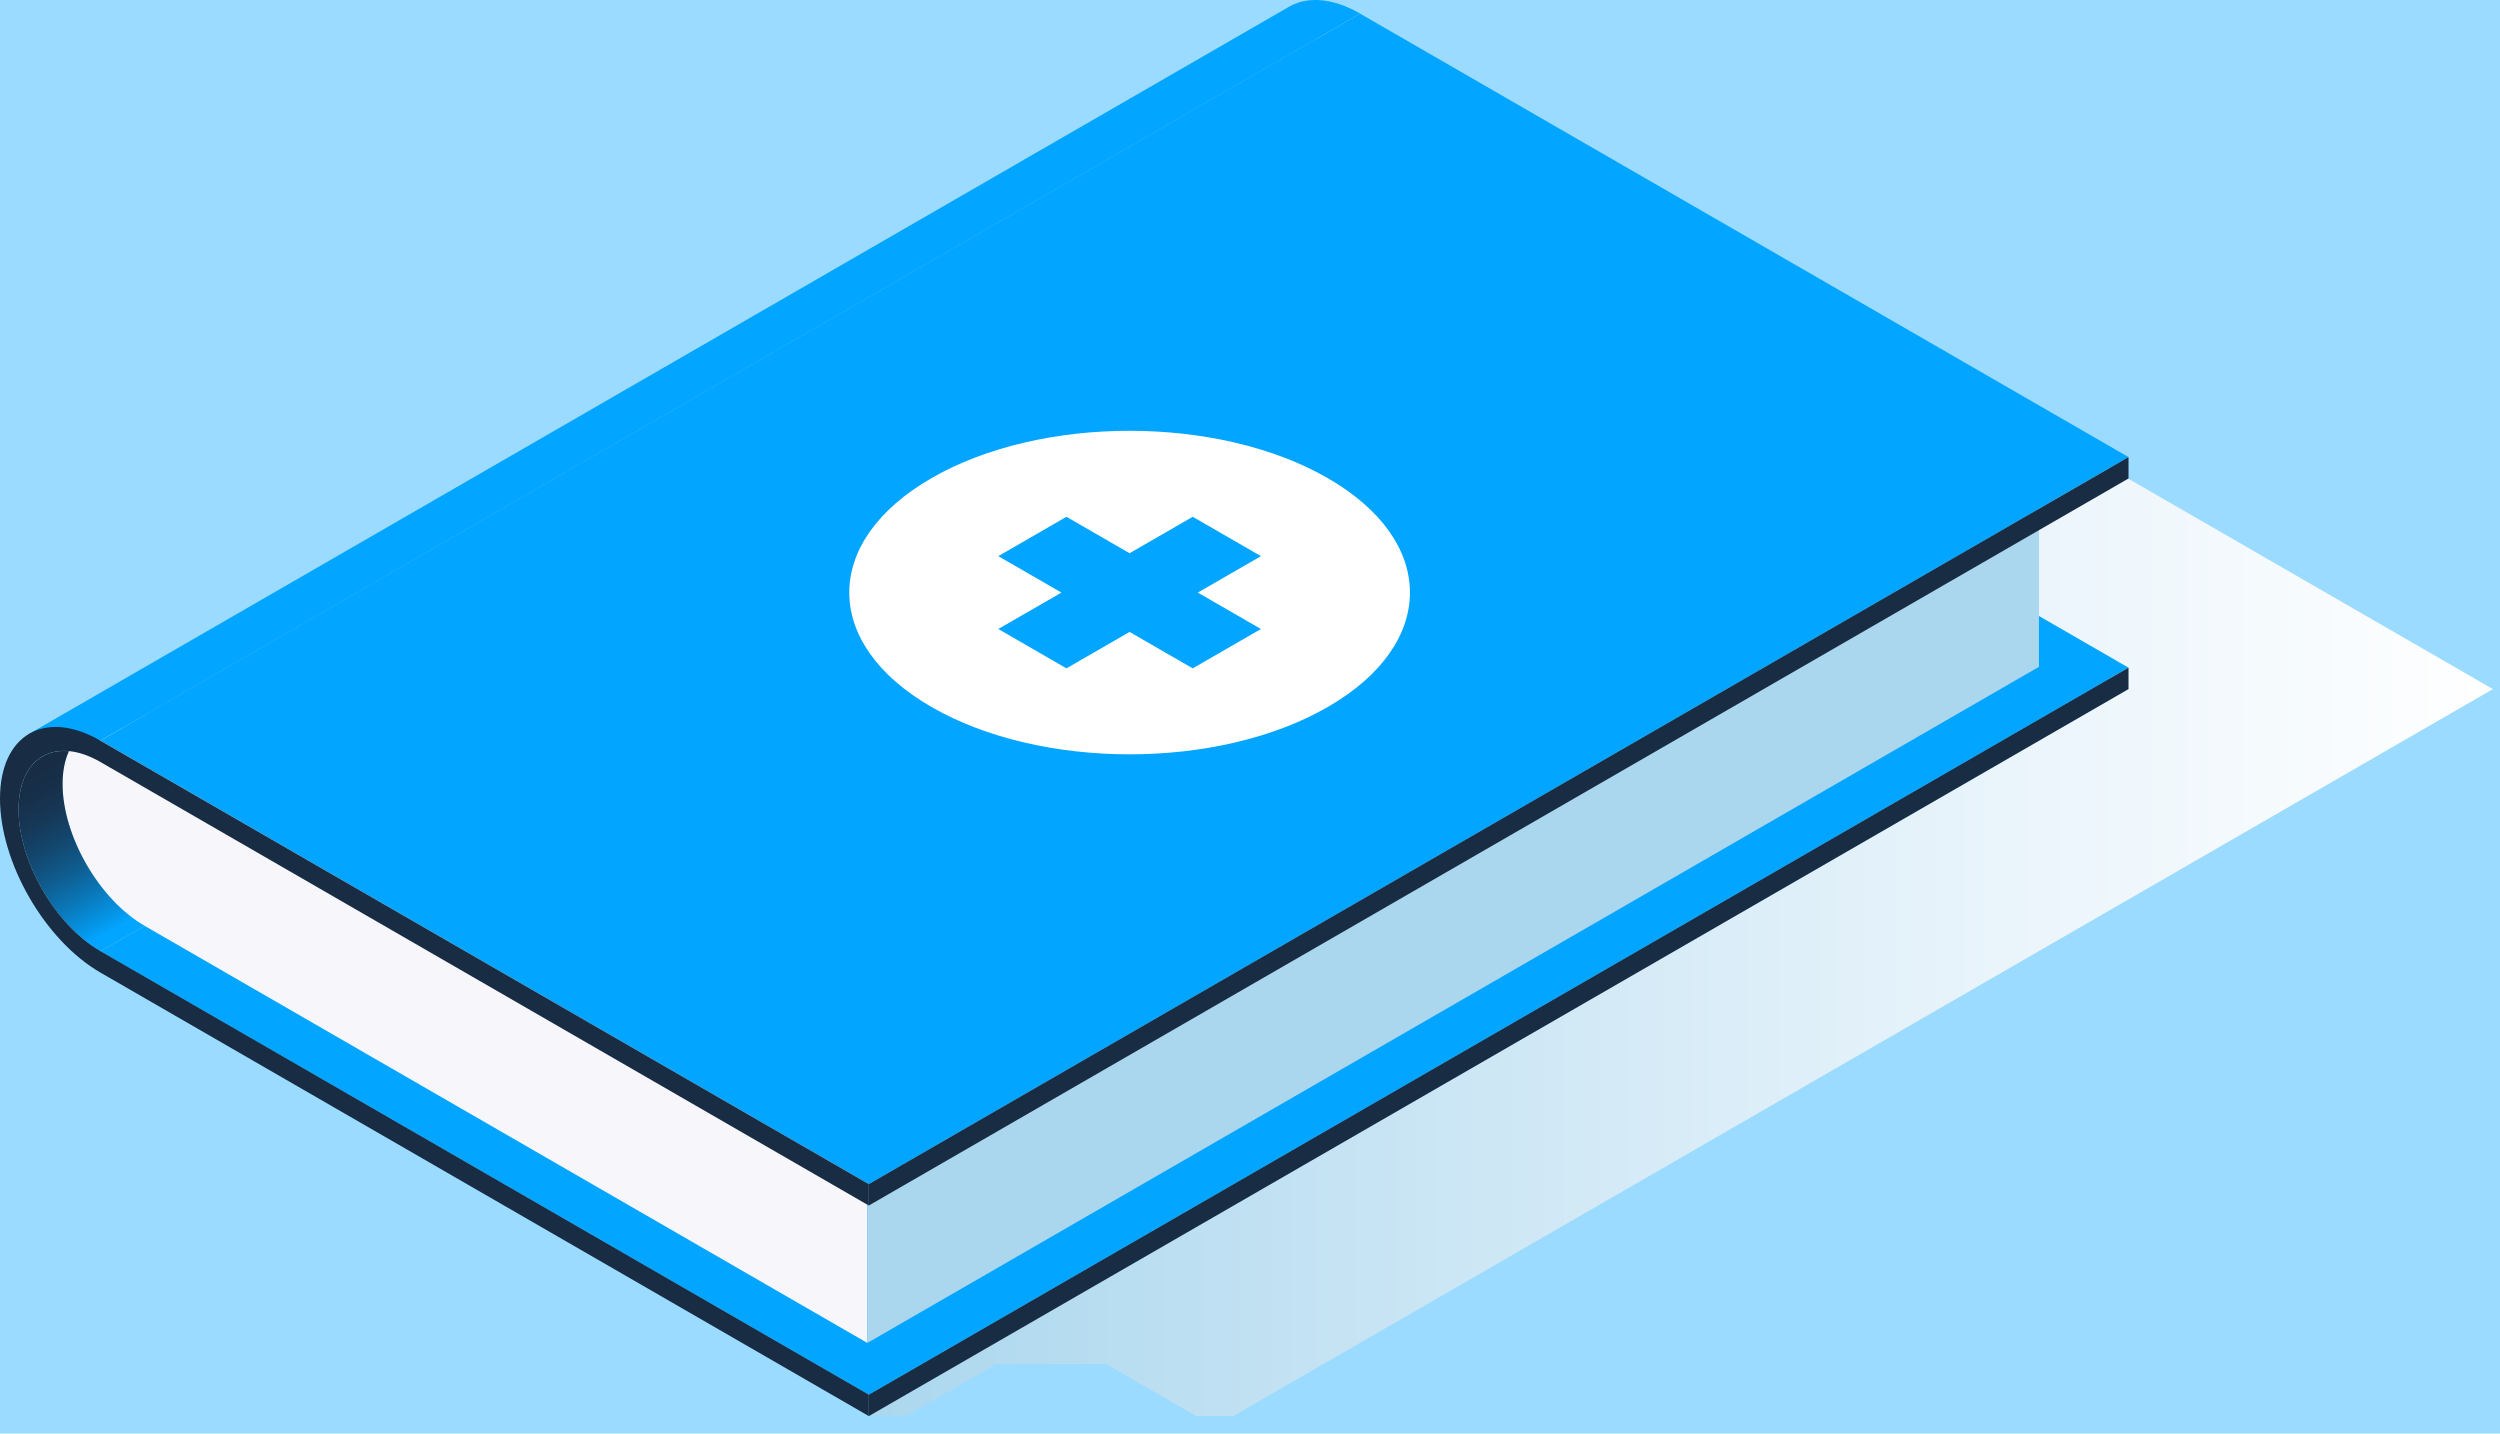
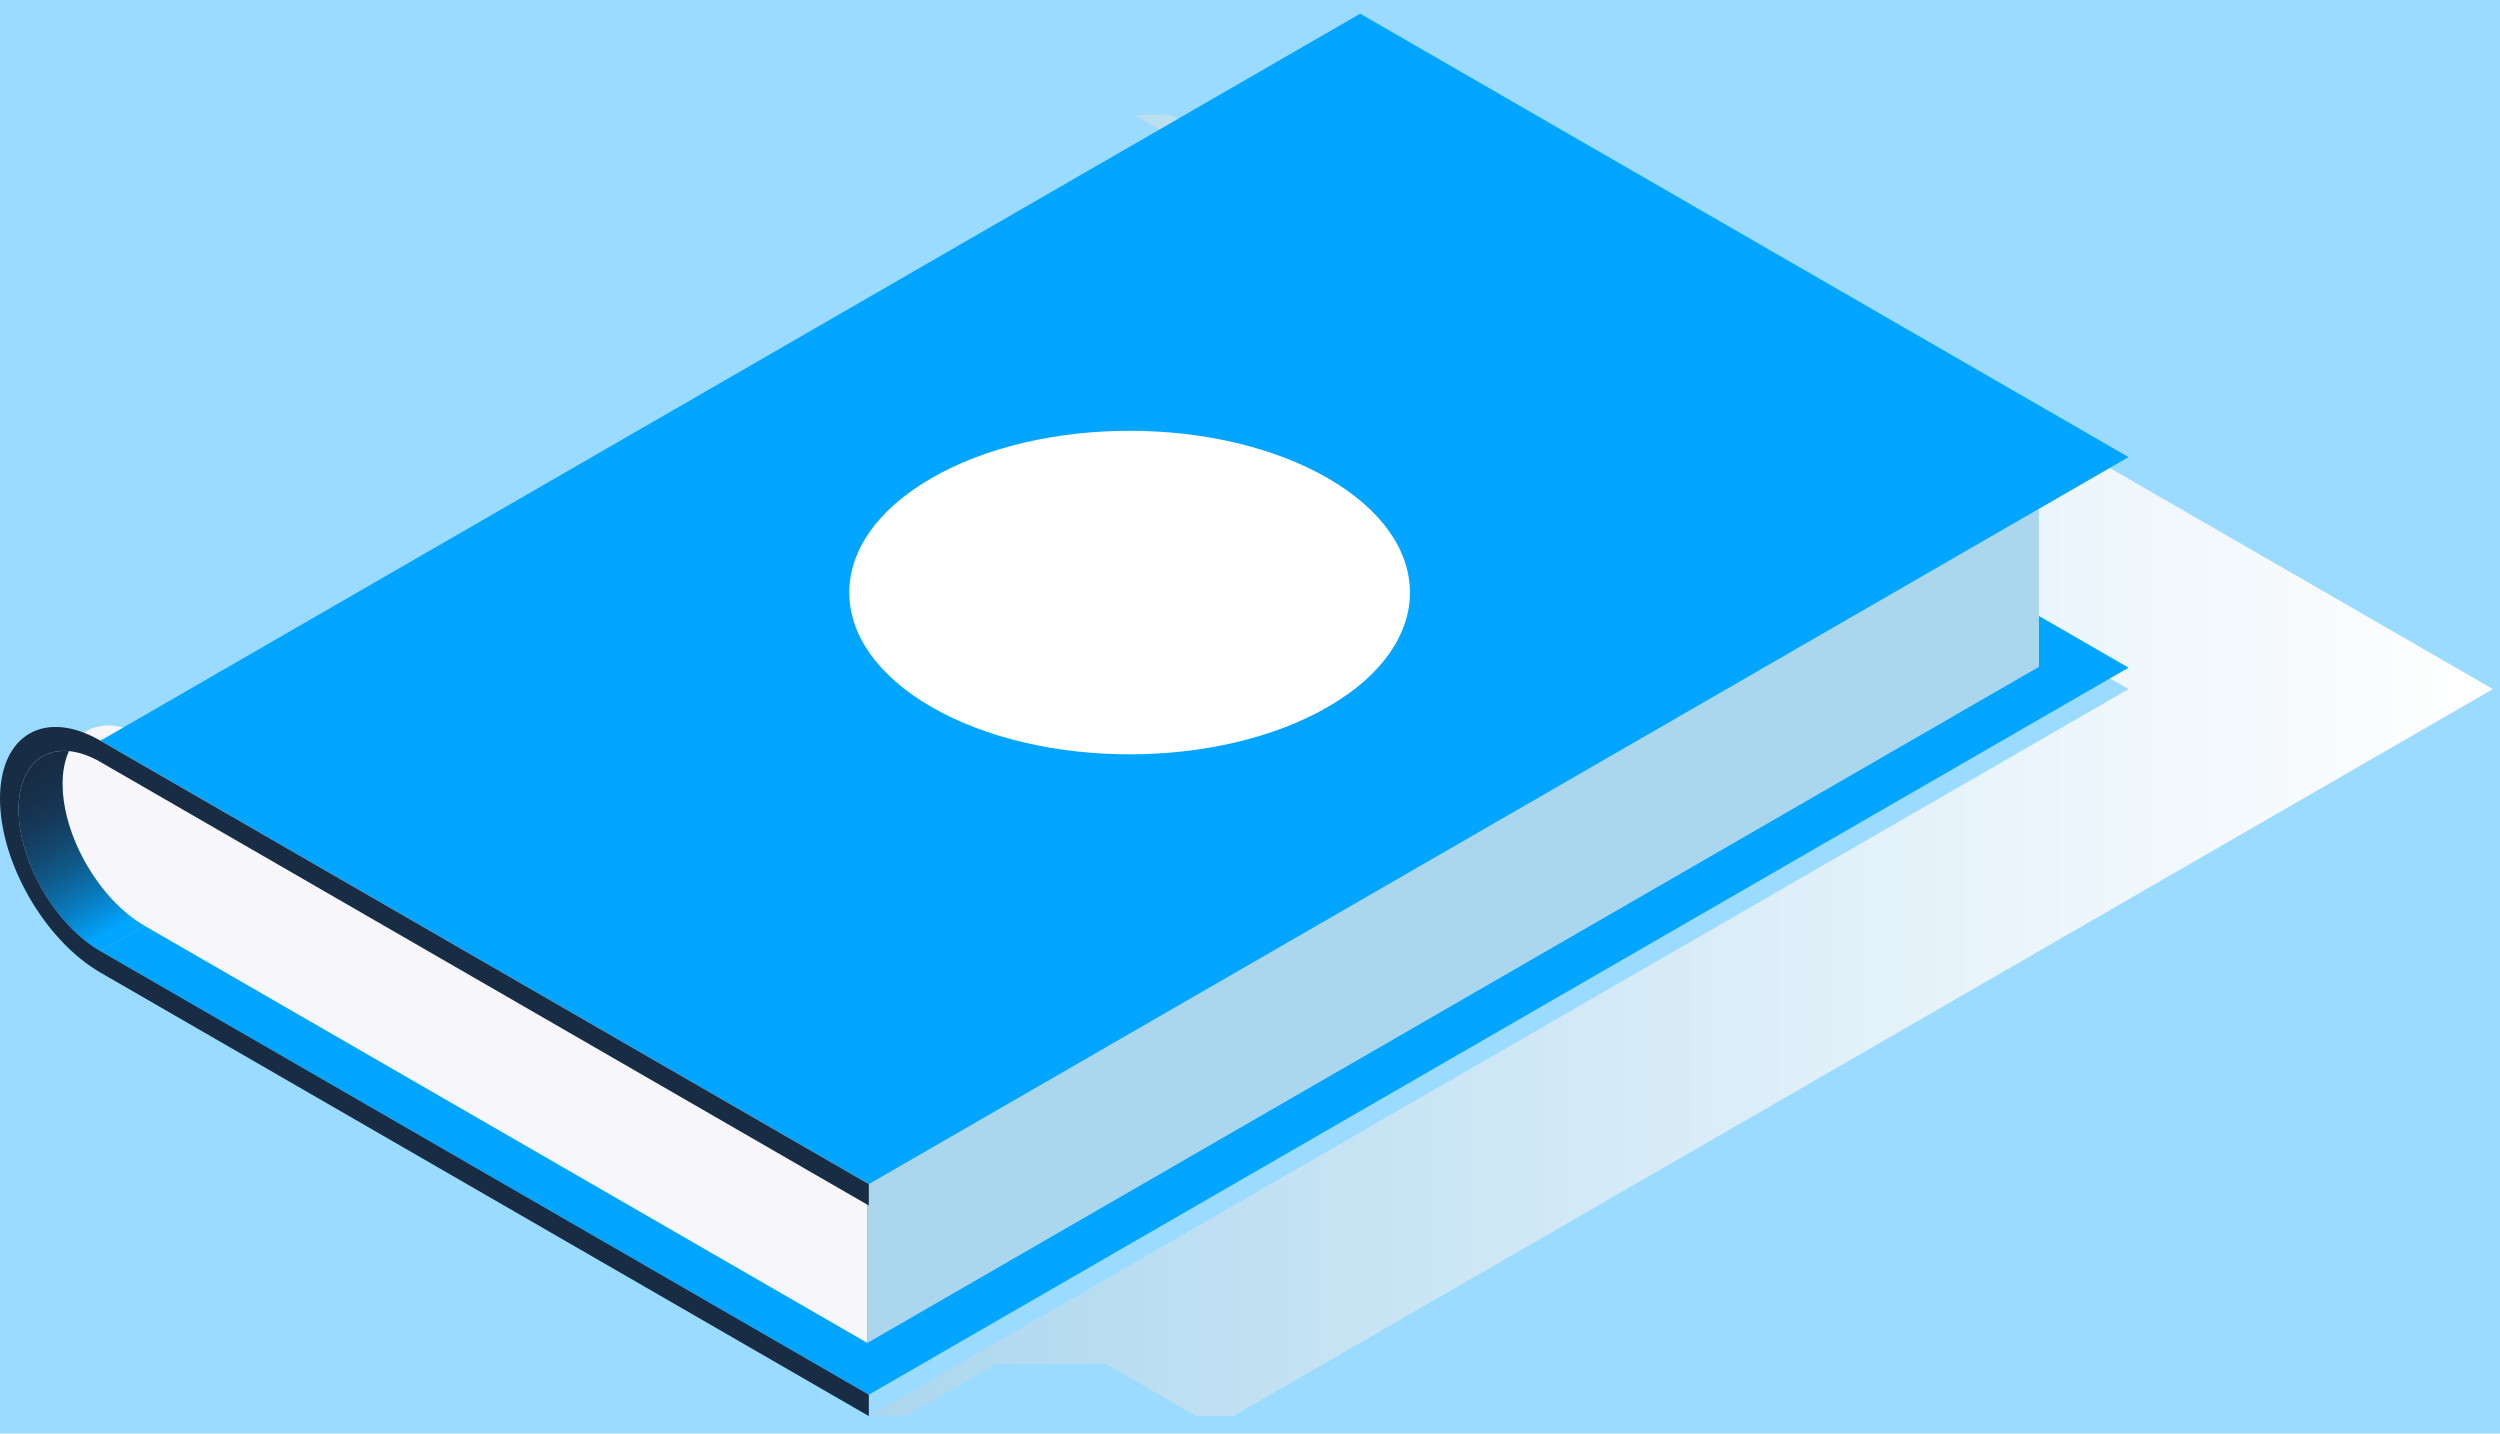
<svg xmlns="http://www.w3.org/2000/svg" width="143" height="82" viewBox="0 0 143 82" fill="none">
  <rect width="143" height="82" fill="#9ADBFF" />
  <g style="mix-blend-mode:multiply">
    <path d="M85.681 6.572H83.561L88.713 9.545H72.114L66.962 6.572H64.84L69.992 9.545H69.963L121.749 39.416L54.823 78.027H54.85L49.698 81H51.82L56.972 78.027H63.267L68.419 81H70.541L142.595 39.416L85.681 6.572Z" fill="url(#paint0_linear)" />
  </g>
  <path d="M77.802 12.827L5.748 54.41L49.697 79.775L121.751 38.191L77.802 12.827Z" fill="#02A5FF" />
  <path d="M8.266 42.136C8.266 42.136 47.593 64.832 49.613 65.997C49.613 67.809 49.613 75.005 49.613 76.817C47.593 75.652 8.268 52.956 8.268 52.956C5.683 51.464 3.579 47.824 3.579 44.84C3.579 41.858 5.681 40.644 8.266 42.136Z" fill="#F6F6FB" />
  <path d="M3.942 42.968C3.708 43.475 3.579 44.104 3.579 44.842C3.579 47.824 5.681 51.466 8.268 52.958L5.75 54.41C3.165 52.918 1.061 49.278 1.061 46.296C1.061 44.051 2.251 42.808 3.942 42.968Z" fill="url(#paint1_linear)" />
  <path d="M116.628 27.322L49.611 65.997V76.817L116.628 38.142V27.322Z" fill="#ABD7EE" />
  <path d="M77.802 0.784L5.748 42.365L49.697 67.73L121.751 26.146L77.802 0.784Z" fill="#02A5FF" />
-   <path d="M75.283 2.236L8.266 40.913L49.697 64.823L116.715 26.146L75.283 2.236Z" fill="#02A5FF" />
-   <path d="M121.751 26.146L49.698 67.73V68.955L121.751 27.369V26.146Z" fill="#182C44" />
-   <path d="M121.751 38.191L49.698 79.775V81L121.751 39.414V38.191Z" fill="#182C44" />
-   <path d="M1.575 42.029L73.629 0.446C74.688 -0.219 76.162 -0.166 77.802 0.779C77.804 0.779 5.748 42.363 5.748 42.363L1.575 42.029Z" fill="#02A5FF" />
  <path d="M0 45.682C0 42.018 2.574 40.535 5.746 42.367L49.697 67.732V68.957L5.748 43.588C3.163 42.096 1.061 43.31 1.061 46.294C1.061 49.276 3.163 52.918 5.75 54.408L49.697 79.775V81L5.748 55.633C2.572 53.801 0 49.347 0 45.682Z" fill="#182C44" />
  <path d="M53.275 27.352C59.537 23.738 69.69 23.738 75.952 27.352C82.214 30.965 82.214 36.824 75.952 40.438C69.69 44.051 59.537 44.051 53.278 40.438C47.013 36.824 47.013 30.967 53.275 27.352Z" fill="white" />
-   <path d="M72.124 35.979L68.513 33.896L72.126 31.812L68.224 29.56L64.611 31.645L61.001 29.56L57.102 31.812L60.714 33.896L57.102 35.979L61.001 38.23L64.611 36.146L68.224 38.23L72.124 35.979Z" fill="#02A5FF" />
  <defs>
    <linearGradient id="paint0_linear" x1="49.699" y1="43.785" x2="142.595" y2="43.785" gradientUnits="userSpaceOnUse">
      <stop stop-color="#ABD7EE" />
      <stop offset="0.051" stop-color="#B0D9EF" />
      <stop offset="0.692" stop-color="#E9F4FB" />
      <stop offset="1" stop-color="white" />
    </linearGradient>
    <linearGradient id="paint1_linear" x1="6.712" y1="53.04" x2="1.601" y2="44.184" gradientUnits="userSpaceOnUse">
      <stop stop-color="#02A5FF" />
      <stop offset="0.065" stop-color="#0497EA" />
      <stop offset="0.236" stop-color="#0A77B8" />
      <stop offset="0.405" stop-color="#0F5C8E" />
      <stop offset="0.568" stop-color="#13476E" />
      <stop offset="0.725" stop-color="#163857" />
      <stop offset="0.872" stop-color="#172F49" />
      <stop offset="1" stop-color="#182C44" />
    </linearGradient>
  </defs>
</svg>